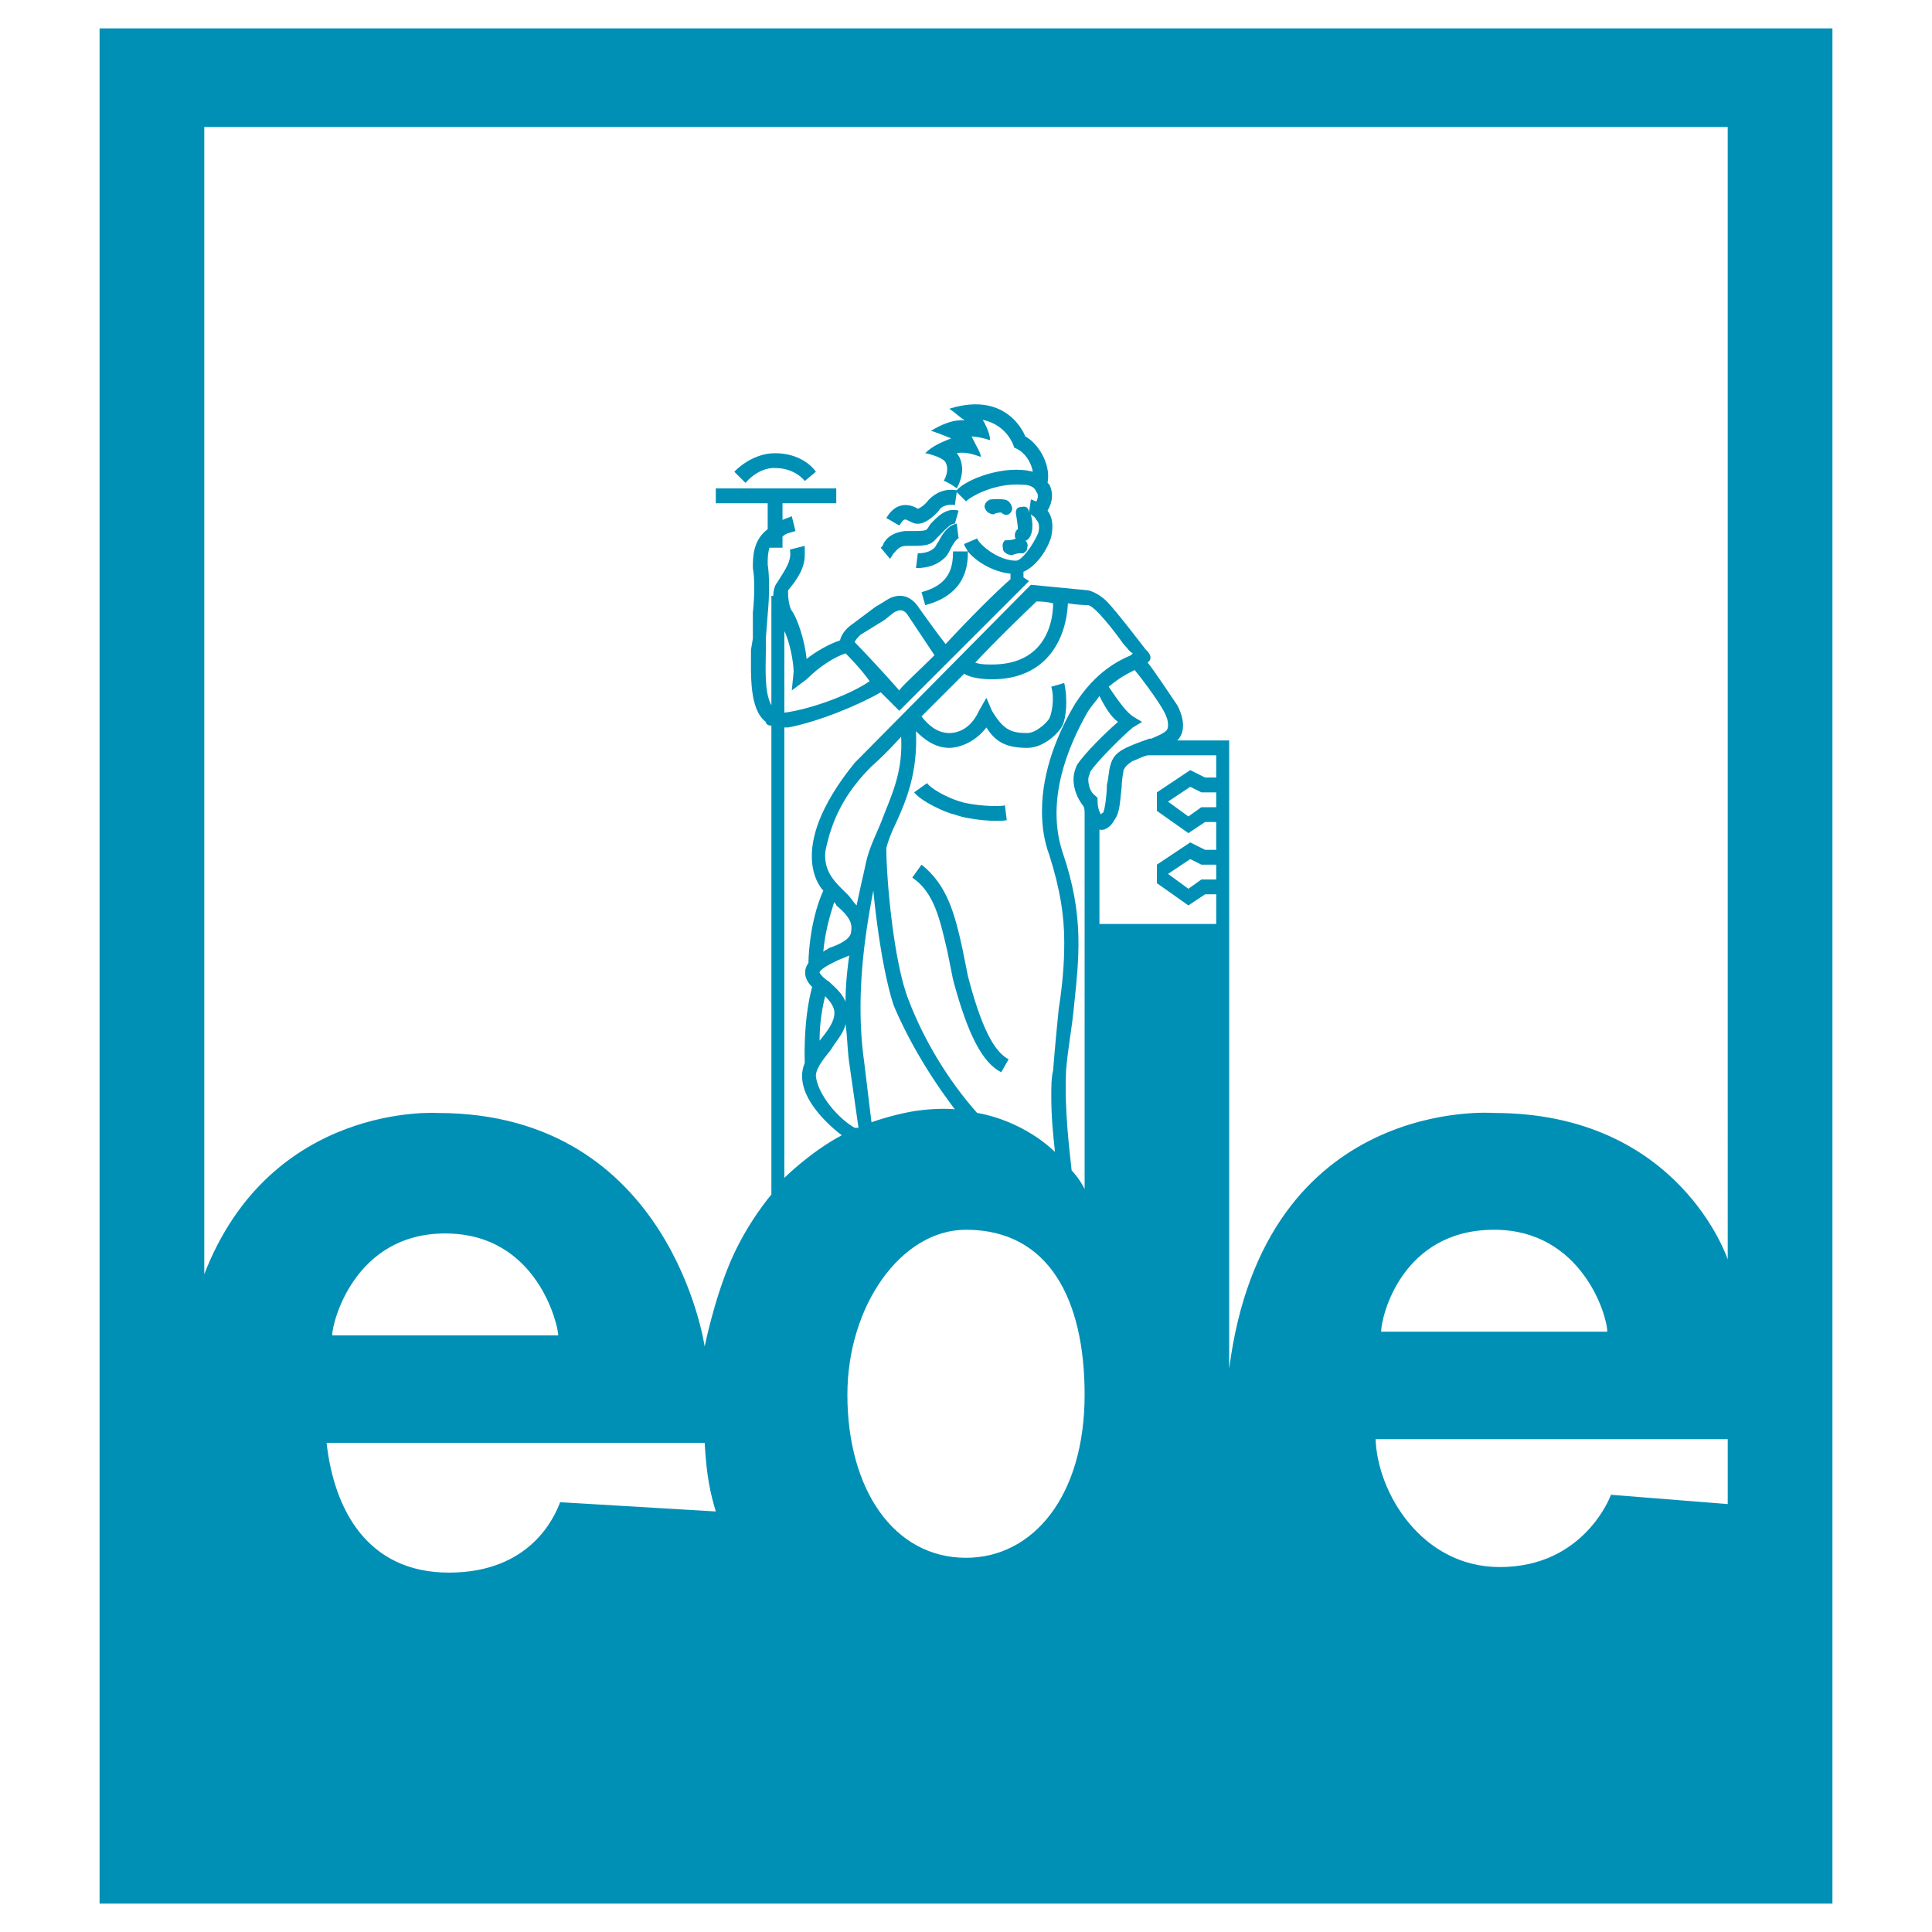
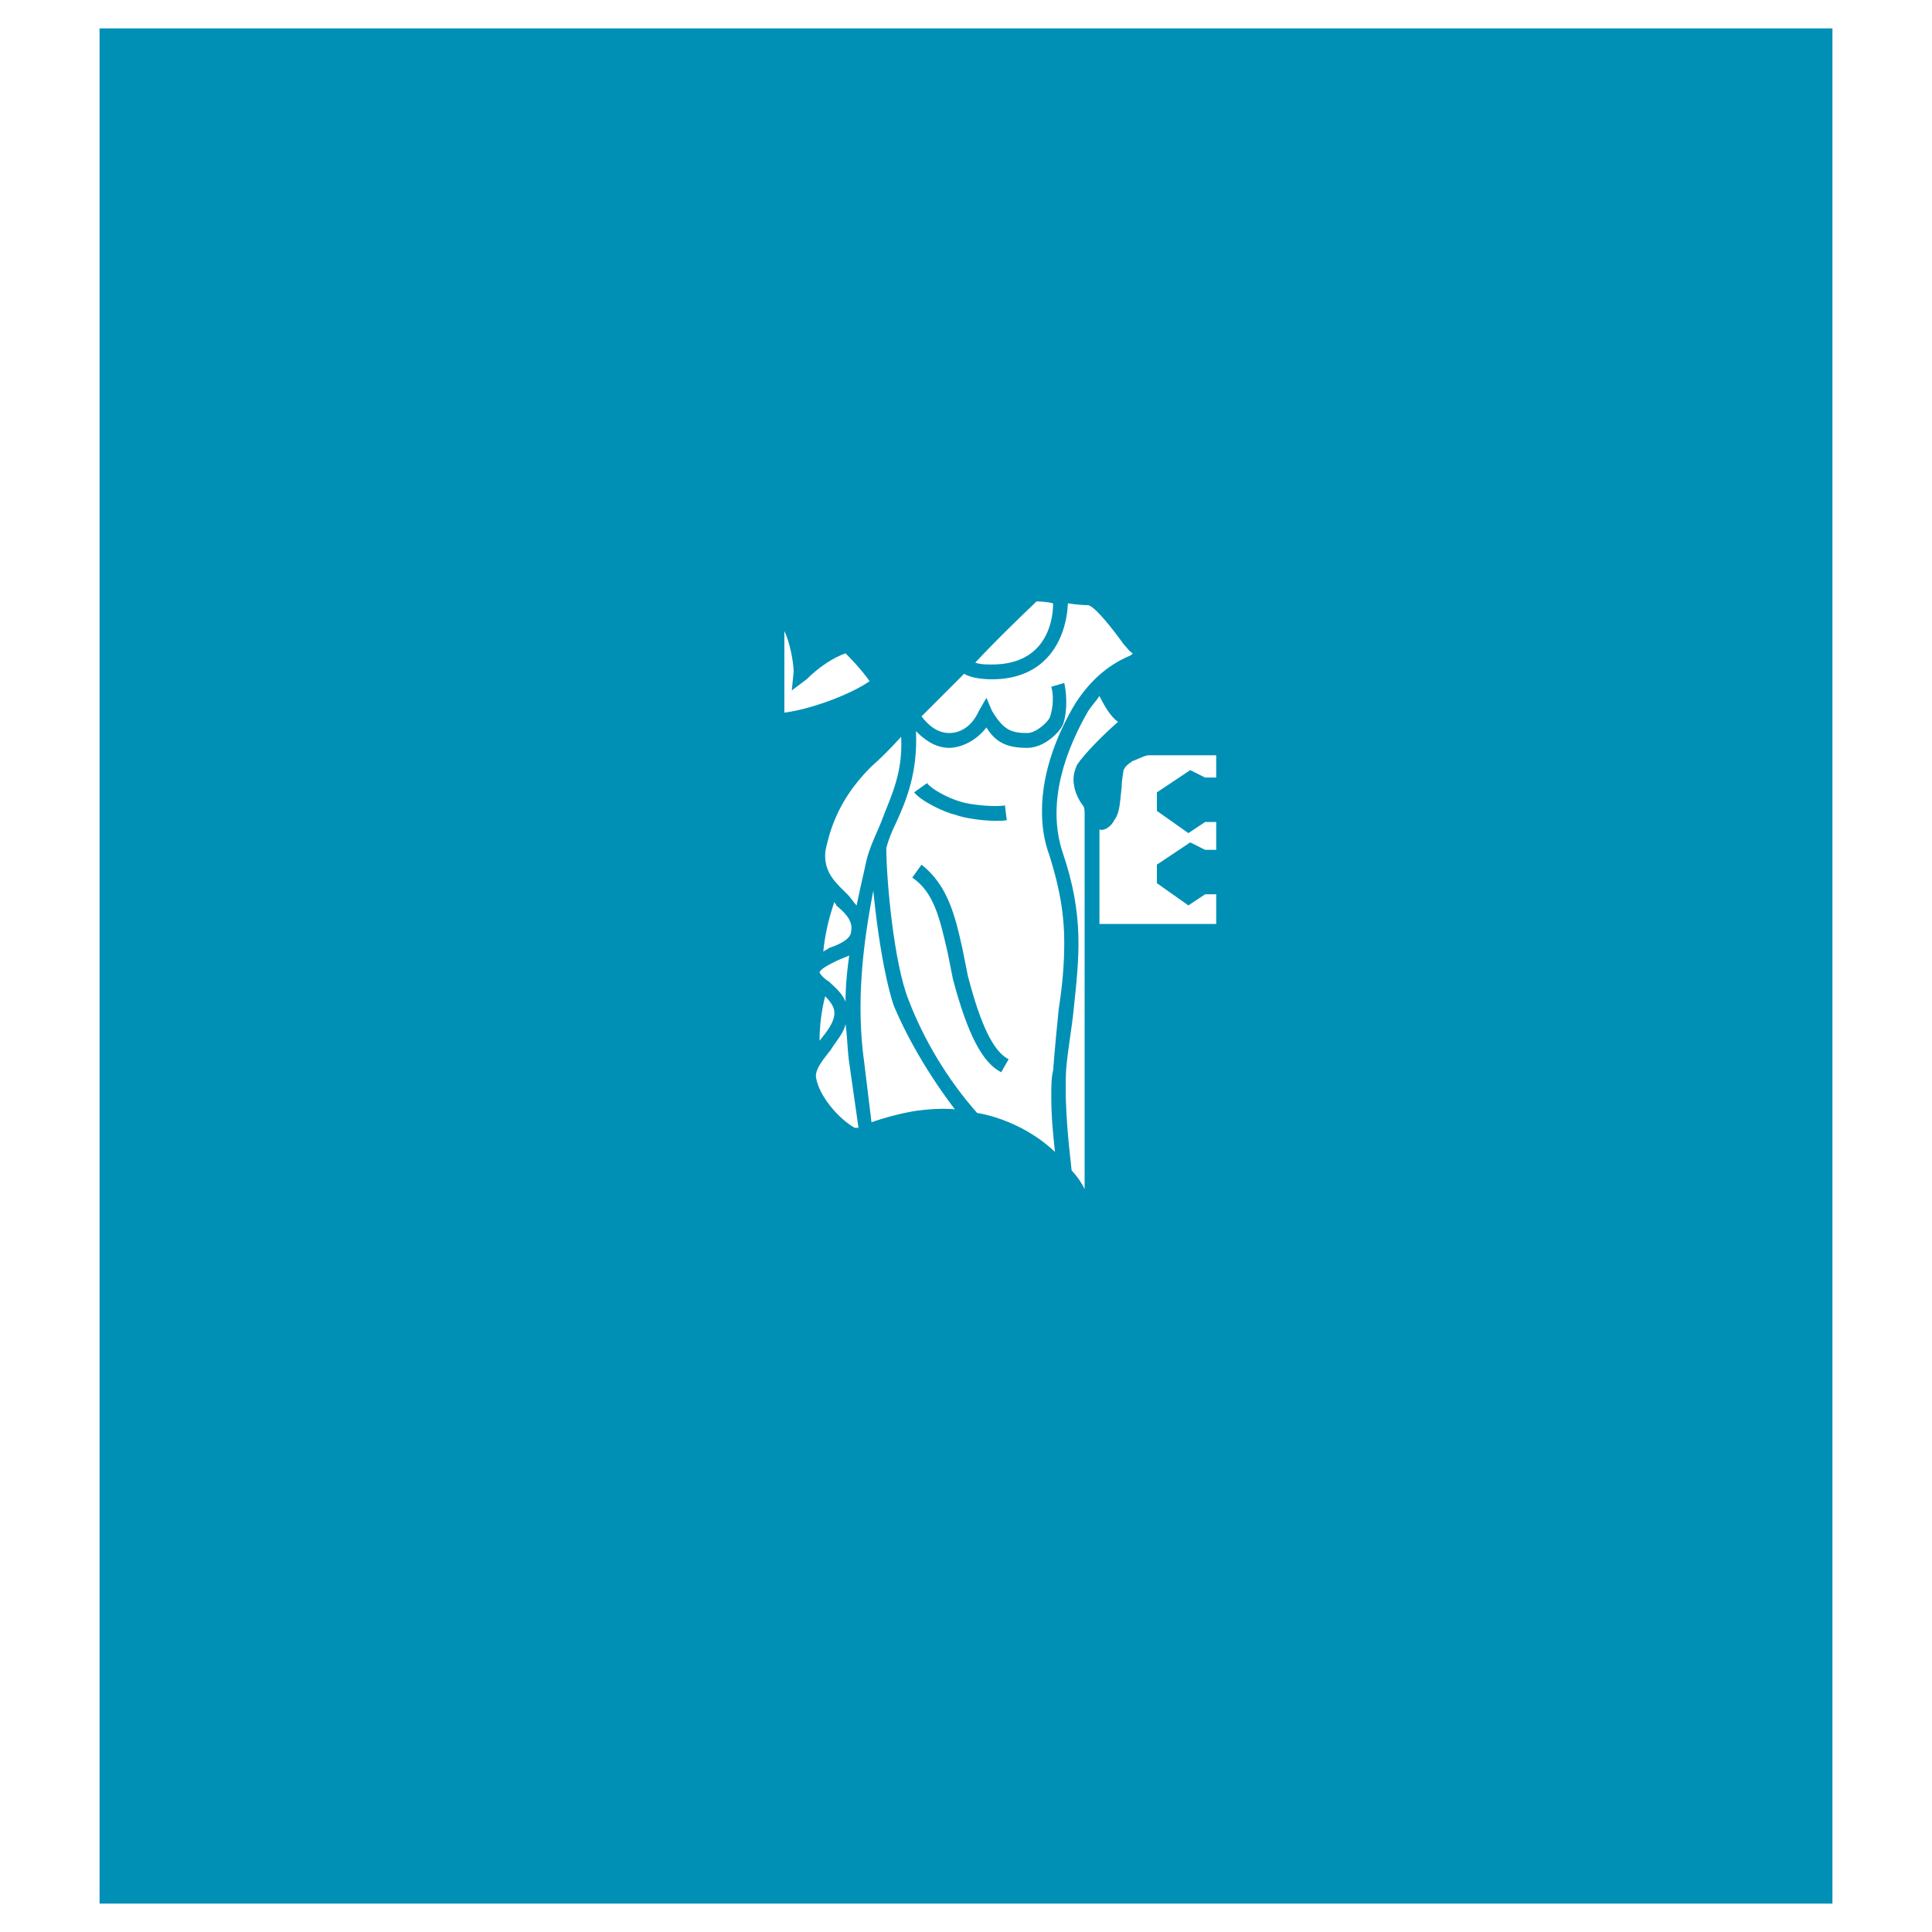
<svg xmlns="http://www.w3.org/2000/svg" width="2500" height="2500" viewBox="0 0 192.756 192.756">
  <g fill-rule="evenodd" clip-rule="evenodd">
    <path fill="#fff" d="M0 0h192.756v192.756H0V0z" />
    <path fill="#0090b6" d="M182.822 2.834v187.088H9.934V2.834h172.888z" />
    <path d="M87.132 88.854c-.739 3.883-1.849 10.354-.924 17.013l.74 6.102s2.034-.74 4.253-1.109c2.403-.371 4.068-.186 4.068-.186-2.404-3.143-4.623-6.842-6.102-10.355-.925-2.774-1.665-7.581-2.035-11.465zM82.325 99.395a18.23 18.23 0 0 0-.555 4.438c.74-.924 1.479-1.85 1.479-2.773.001-.556-.369-1.111-.924-1.665zM84.359 102.168c-.185.926-.924 1.664-1.479 2.59-.74.924-1.479 1.848-1.479 2.588.185 1.85 2.219 4.252 3.883 5.178h.369l-.924-6.473c-.185-1.293-.185-2.588-.37-3.883zM82.695 97.916c.555.555 1.294 1.109 1.664 2.033 0-1.664.185-3.328.37-4.623-.37.185-.925.37-1.294.555-.74.37-1.479.74-1.665 1.109 0 .186.555.74.925.926zM105.068 60.194c-.738-.185-1.479-.185-1.664-.185-.738.74-3.328 3.144-6.102 6.102.555.185 1.109.185 1.664.185 5.364-.001 6.102-4.253 6.102-6.102zM84.544 89.225c.37.37.555.74.924 1.109.37-1.849.74-3.329.925-4.253.37-1.665 1.109-2.958 1.664-4.438.924-2.403 2.034-4.623 1.849-8.136-1.664 1.849-2.958 2.958-2.958 2.958-2.219 2.219-3.513 4.438-4.253 7.027-.185.739-.37 1.294-.37 1.849 0 1.849 1.11 2.774 2.219 3.884zM84.914 92.923c.185-.924-.37-1.665-1.479-2.589 0-.185-.185-.185-.185-.37-.555 1.664-.925 3.143-1.109 4.992.185-.185.37-.185.555-.37 1.108-.369 2.218-.924 2.218-1.663z" fill="#fff" />
    <path d="M103.959 80.903c0-4.068 1.664-7.951 3.328-10.724 2.035-3.144 4.254-4.253 5.547-4.808l.186-.186c-.369-.185-.555-.555-.924-.924-.924-1.294-2.773-3.698-3.514-3.883 0 0-.924 0-2.033-.185-.186 3.698-2.219 7.581-7.582 7.581-1.109 0-2.219-.185-2.773-.555l-4.253 4.253c.555.74 1.479 1.664 2.774 1.664.555 0 2.034-.185 2.958-2.219l.74-1.294.555 1.294c1.109 1.849 1.85 2.219 3.514 2.219.924 0 2.033-1.109 2.219-1.479.186-.369.555-1.849.186-3.143l1.293-.37c.371 1.664.186 3.513-.184 4.253-.371.739-1.85 2.219-3.514 2.219-2.035 0-3.145-.555-4.068-2.034-1.295 1.664-2.958 2.034-3.698 2.034-1.479 0-2.588-.925-3.329-1.664.185 4.068-.924 6.842-2.034 9.245-.37.74-.74 1.665-.925 2.404 0 3.143.74 11.464 2.219 15.162 1.479 3.885 3.883 7.951 6.842 11.279 0 0 4.252.555 7.766 3.885-.186-1.664-.369-3.514-.369-5.549 0-.924 0-1.848.184-2.588.186-2.404.371-4.252.555-6.102.371-2.404.555-4.438.555-6.657 0-2.588-.369-5.178-1.479-8.691-.556-1.478-.742-2.957-.742-4.437zM92.495 78.13c.37.555 2.034 1.479 3.329 1.849 1.11.37 3.698.555 4.438.37l.184 1.479c-.924.185-3.697 0-5.177-.555-.925-.185-3.329-1.294-4.068-2.219l1.294-.924zm7.396 28.847c-1.848-.926-3.328-3.699-4.807-9.246l-.555-2.774c-.739-3.144-1.294-5.917-3.513-7.396l.924-1.294c2.589 2.034 3.329 4.992 4.068 8.321l.555 2.774c1.294 4.992 2.589 7.58 4.068 8.32l-.74 1.295z" fill="#fff" />
    <path d="M118.566 90.334l-3.143-2.219v-1.849l3.328-2.219 1.479.739h1.111v-2.773h-1.111l-1.664 1.109-3.143-2.219v-1.849l3.328-2.219 1.479.74h1.111v-2.219H114.5c-.74.185-1.295.555-1.48.555-.555.37-.74.555-.924.924 0 .185-.186.925-.186 1.664-.186 1.665-.186 2.589-.738 3.329-.371.74-1.111 1.109-1.48.925v9.43h11.65v-2.958h-1.111l-1.665 1.109z" fill="#fff" />
-     <path fill="#fff" d="M119.861 86.266l-1.109-.555-2.219 1.479 2.033 1.48 1.295-.925h1.481v-1.479h-1.481zM118.752 78.5l-2.219 1.479 2.033 1.479 1.295-.924h1.481v-1.48h-1.481l-1.109-.554zM109.877 81.273s0-.185.184-.185c.186-.37.371-1.849.371-2.773.186-.74.186-1.479.369-2.034.371-1.294 1.295-1.664 3.883-2.589h.186c1.295-.555 1.664-.739 1.664-1.294 0-.185 0-.555-.186-.925-.184-.739-2.219-3.513-3.143-4.623-.74.37-1.48.739-2.588 1.664 1.107 1.665 1.848 2.589 2.402 2.958l.926.555-.926.555c-1.109.925-3.697 3.514-4.252 4.438 0 .185-.186.37-.186.74 0 .555.186 1.294.74 1.664l.184.185v.37c.001.555.186 1.109.372 1.294z" />
    <path d="M107.104 77.76c0-.555.184-1.109.369-1.479.74-1.109 2.773-3.144 4.068-4.253-.74-.555-1.295-1.479-1.85-2.588-.369.555-.74.924-1.109 1.479-2.033 3.513-4.252 8.876-2.588 14.053 2.219 6.473 1.664 10.54 1.109 15.902-.186 1.85-.555 3.699-.74 5.918-.186 4.068.369 8.137.555 9.984 0 0 .74.74 1.295 1.85V81.274c0-.37 0-.74-.186-.925-.554-.74-.923-1.664-.923-2.589zM78.257 62.967v8.136c2.774-.37 6.657-1.849 8.506-3.144-.924-1.294-2.034-2.404-2.404-2.774-1.109.37-2.589 1.295-3.883 2.589l-1.479 1.11.185-1.849c-.001-.924-.37-2.958-.925-4.068z" fill="#fff" />
-     <path d="M20.38 12.672V127.13c6.656-17.197 23.298-16.088 23.298-16.088 23.298 0 26.627 23.299 26.627 23.299s.925-4.621 2.589-8.506c1.664-3.883 4.068-6.656 4.068-6.656V72.398c-.37 0-.555-.185-.555-.37-1.664-1.294-1.479-4.623-1.479-7.211l.185-1.11v-2.589c.185-1.664.185-3.513 0-4.438 0-1.11 0-2.774 1.479-3.883v-2.589h-5.177v-1.479h12.019v1.479h-5.363v1.664c.37-.185.555-.185.925-.37l.37 1.479c-.555.186-.925.186-1.295.555v1.109h-1.294c-.185.555-.185 1.109-.185 1.664.185 1.11.185 3.144 0 4.993l-.185 2.404V65c0 1.479-.185 4.068.555 5.362v-10.91h.185c0-.555.185-1.109.37-1.294.925-1.479 1.479-2.219 1.295-3.328l1.479-.37v.925c0 1.294-.739 2.404-1.664 3.513v.37c0 .555.186 1.479.37 1.665.555.739 1.294 2.958 1.479 4.807.924-.739 2.219-1.479 3.328-1.849.185-.74.74-1.294 1.294-1.664l2.219-1.665.925-.555c1.294-.924 2.588-.74 3.513.74 0 0 1.849 2.589 2.588 3.513 2.404-2.589 4.992-5.177 6.473-6.472v-.555c-1.85-.185-3.514-1.294-4.253-2.219 0 1.11 0 4.253-4.253 5.362l-.37-1.294c2.774-.74 3.144-2.404 3.144-4.068h1.479c-.185-.37-.37-.555-.37-.739l1.295-.555c.184.555 2.033 2.219 3.883 2.219.555 0 1.664-1.479 2.219-2.773.186-.74 0-1.109-.186-1.295-.184-.37-.369-.37-.555-.555.555 2.219-.555 2.774-.555 2.589 0 0 .371.37.186.74 0 .37-.186.37-.371.555h-.369c-.369 0-.74.185-.74.185-.555 0-.924-.37-.924-.555 0-.185-.186-.555.186-.925.369 0 .738 0 1.109-.185-.186 0-.186-.74.184-.925 0-.37-.184-1.479-.184-1.479s-.186-.739.555-.739c.74-.185.74.555.74.555l.184-1.294c.186 0 .371.185.555.185.186-.37.186-.74 0-.925-.184-.555-.738-.74-1.479-.74-2.59-.185-4.993 1.11-5.548 1.665l-.924-.925-.185 1.294s-.925-.185-1.479.37c-.186.37-1.479 1.664-2.404 1.479-.185 0-.555-.185-.924-.37-.37-.185-.555.37-.74.555-.37-.185-.924-.555-1.294-.739 1.294-2.219 3.144-.925 3.144-.925s.555-.185 1.11-.924c.739-.74 1.664-1.109 2.773-.924.924-1.11 4.808-2.589 7.582-1.85 0-.185-.369-1.849-1.85-2.403 0 0-.555-2.219-3.143-2.774.555.925.738 1.664.738 2.034-.555-.185-1.293-.37-1.848-.37.555 1.11.924 1.665.924 2.034-.555-.185-1.479-.555-2.404-.37.185.185 1.109 1.479 0 3.513-.185-.185-1.11-.74-1.294-.74.185-.37.555-1.109.185-1.849-.185-.37-1.109-.74-2.034-.925.739-.74 1.664-1.109 2.589-1.479-.925-.37-1.85-.74-2.034-.74 2.404-1.479 3.513-.924 3.329-1.109-.37-.185-.925-.74-1.479-1.109 5.917-1.849 7.581 2.773 7.581 2.773 1.109.555 2.59 2.589 2.219 4.623l.186.185c.369.74.369 1.665-.186 2.589.555.74.555 1.665.371 2.589-.371 1.294-1.48 2.958-2.775 3.513v.555l.557.37-12.948 12.944-.555-.555-1.294-1.294c-2.219 1.294-6.287 2.958-9.246 3.513h-.37v44.933s2.589-2.588 5.732-4.252c0 0-5.177-3.699-3.699-7.213 0 0-.185-4.252.74-7.58 0 0-1.295-1.109-.37-2.404 0 0 0-3.883 1.479-7.212 0 0-4.068-3.883 3.144-12.758l17.566-17.751 5.732.555s.924.185 1.85 1.109c.924.925 3.883 4.808 3.883 4.808s.924.739.186 1.294c.369.37 2.957 4.253 2.957 4.253s1.295 2.219 0 3.513h5.178v62.684c3.514-27.365 26.443-25.518 26.443-25.518 18.49 0 23.297 14.609 23.297 14.609V12.672H20.38zM80.291 47.99s-.924-1.294-2.958-1.294c0 0-1.479-.185-2.959 1.479l-1.109-1.11s1.665-1.849 4.068-1.849c2.403 0 3.698 1.294 4.068 1.849l-1.11.925zm18.49 1.849s1.48-.185 1.85.185c.369.37.555.924 0 1.294 0 0-.369.185-.74-.185 0 0-.555 0-.738.185 0 0-.74 0-.926-.739 0-.555.554-.74.554-.74zm-3.882 4.807c-.185.37-.37.74-.555.924-.74.74-1.664 1.11-2.958 1.11l.185-1.479c.74 0 1.294-.185 1.665-.555.185-.185.185-.37.369-.555.37-.74.925-1.665 1.85-1.849l.185 1.479c-.186.001-.557.556-.741.925zm-4.623-1.664h.555c.925 0 1.479 0 1.664-.185l.37-.555c.555-.555 1.479-1.664 2.773-1.294l-.37 1.294c-.37 0-.74.37-1.294.925l-.555.555c-.555.739-1.294.739-2.589.739h-.37c-.74 0-.925.37-1.294.74l-.37.555-.925-1.109.185-.185c.186-.555.741-1.295 2.22-1.48z" fill="#fff" />
-     <path d="M93.235 65.372l-2.589-3.883c-.555-.925-1.11-.555-1.479-.37l-.924.74-2.404 1.479c-.186.185-.555.555-.555.739.555.555 3.328 3.513 4.438 4.808.184-.37 2.033-2.034 3.513-3.513zM70.306 143.957c.185 3.33.555 4.994 1.11 6.842l-15.533-.924c-.555 1.479-2.958 7.025-11.094 7.025s-11.465-6.285-12.204-12.943h37.721zM84.544 139.15c0-8.877 5.362-16.457 11.834-16.457 8.321 0 11.835 7.027 11.835 16.457 0 10.17-5.178 16.271-11.835 16.271-7.211.001-11.834-6.841-11.834-16.271zM160.357 132.863h-22.561c0-1.479 2.035-10.17 11.281-10.17 8.691 0 11.28 8.506 11.28 10.17zM55.698 133.232H33.139c0-1.293 2.219-10.17 11.279-10.17 9.246 0 11.28 9.247 11.28 10.17zM172.375 143.588v6.473l-11.648-.926s-2.588 7.211-11.094 7.211c-7.768 0-12.205-7.395-12.389-12.758h35.131z" fill="#fff" />
  </g>
</svg>